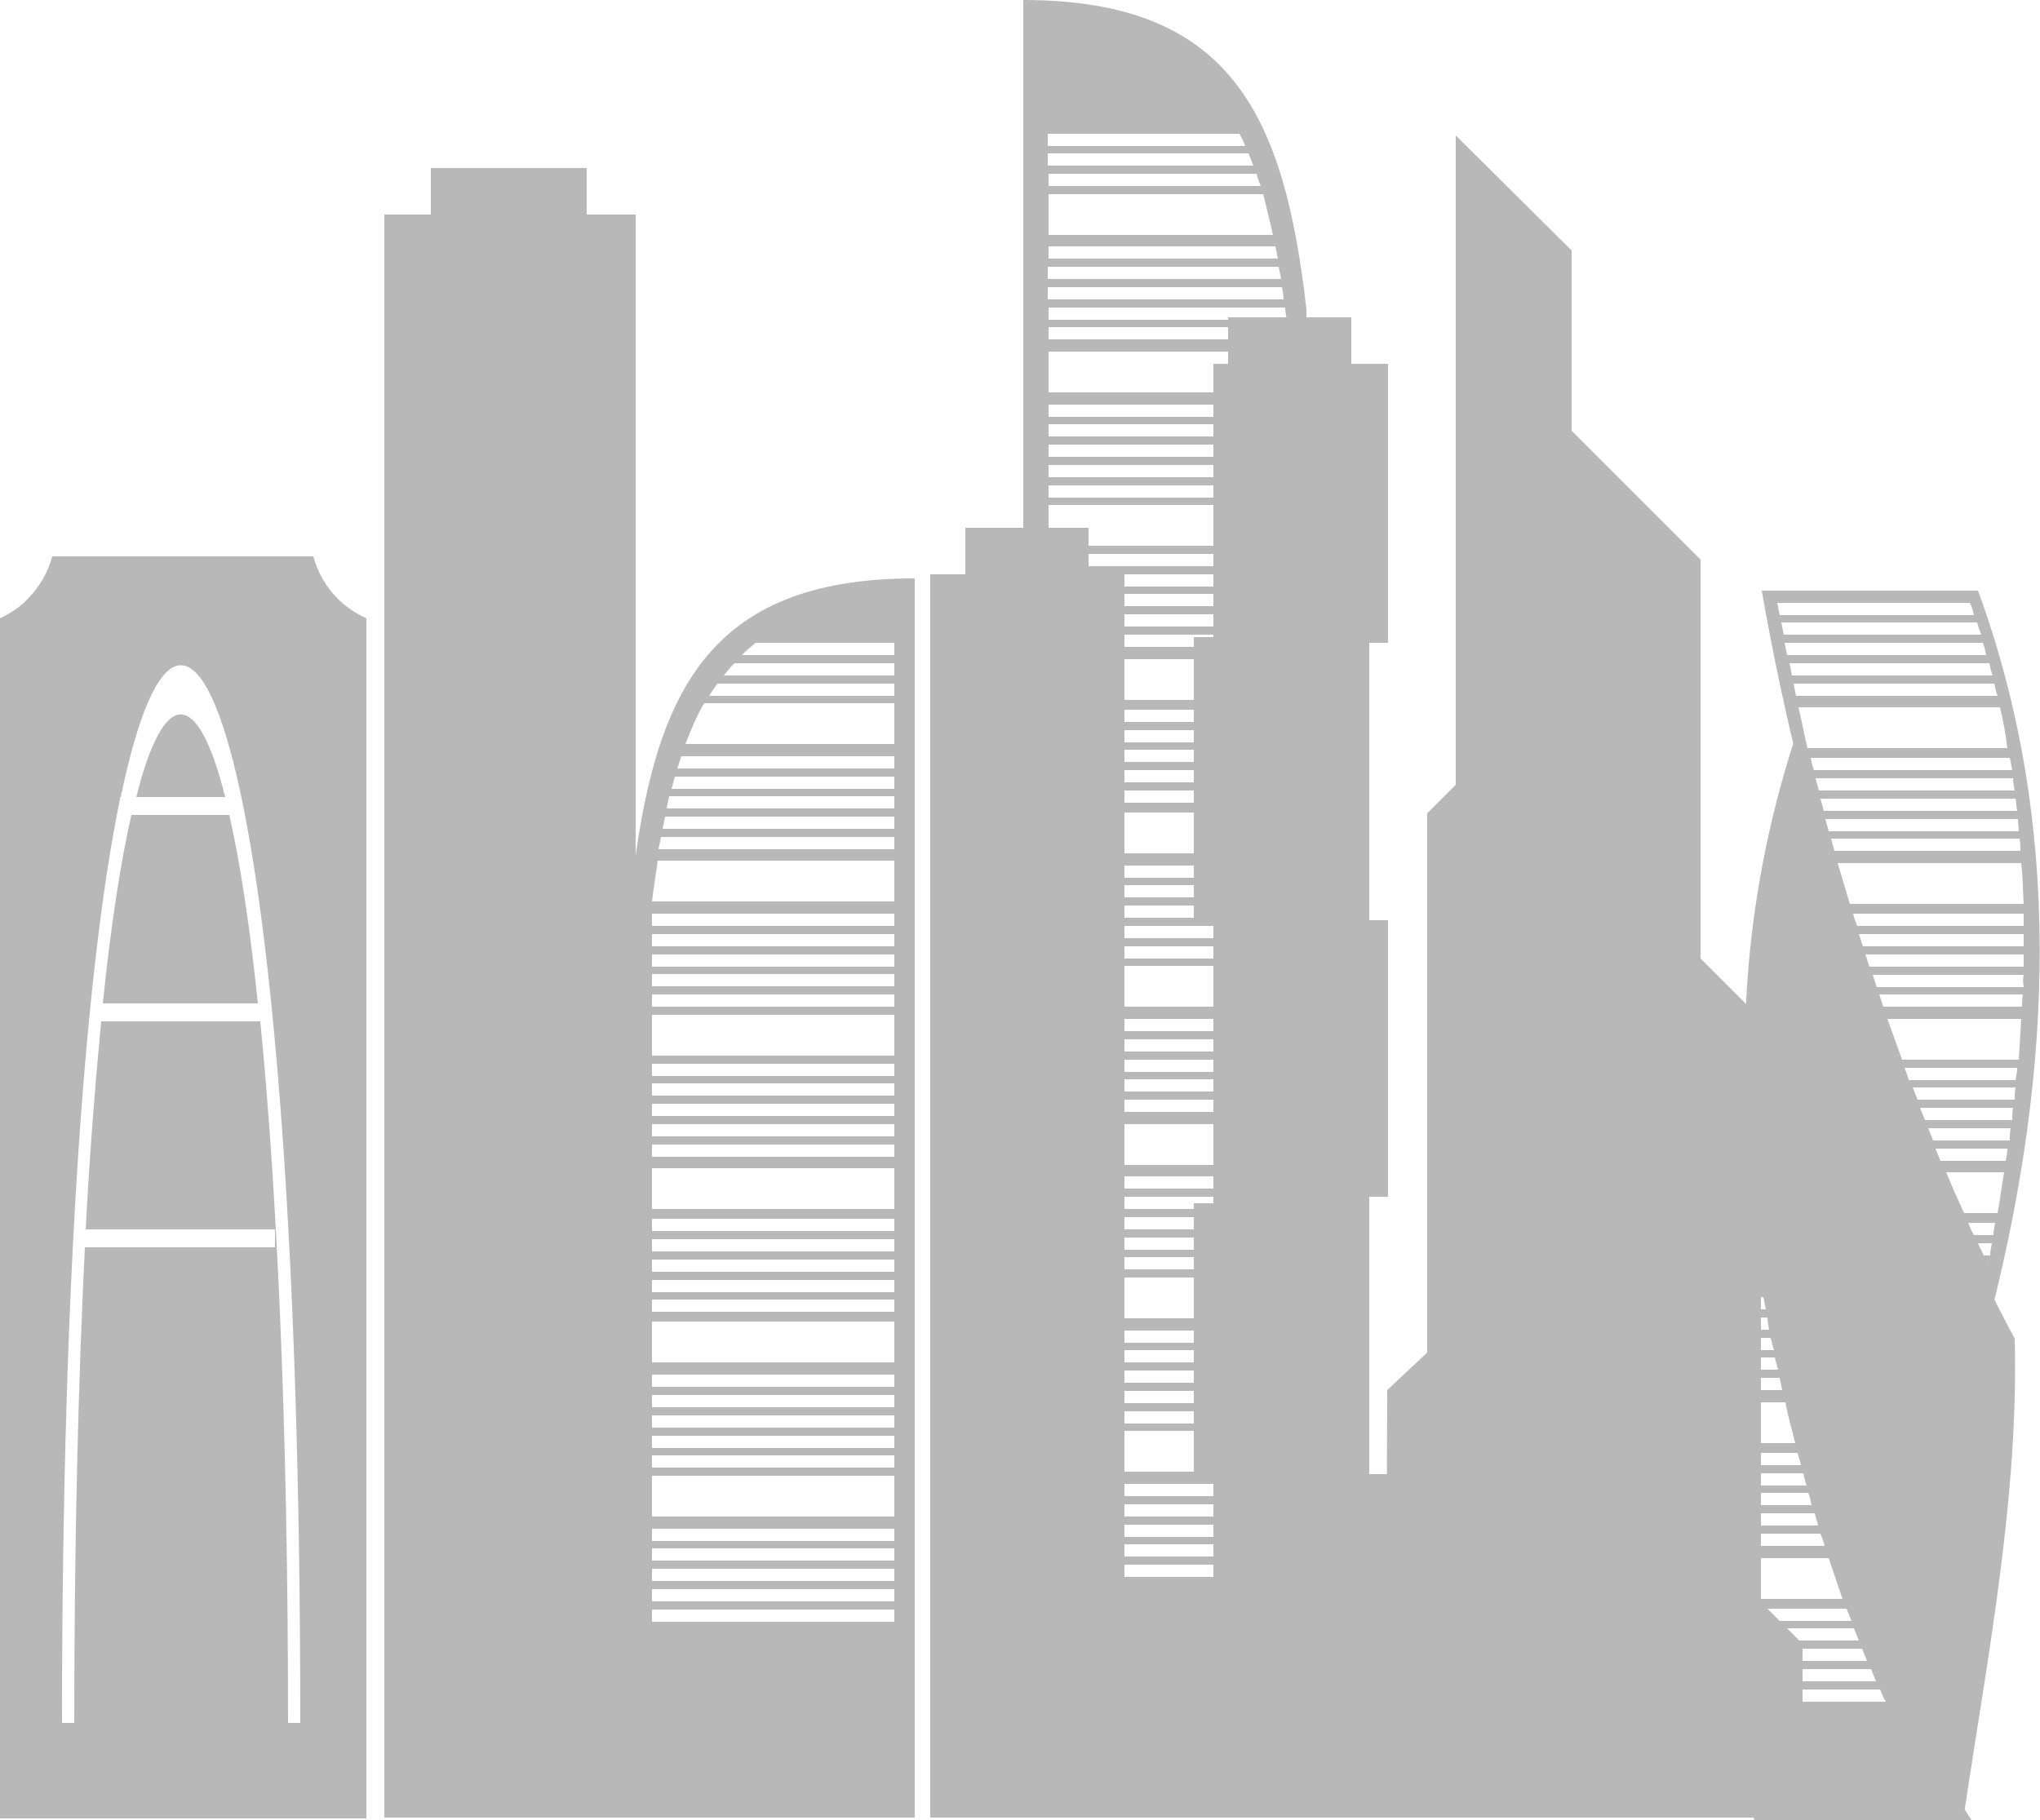
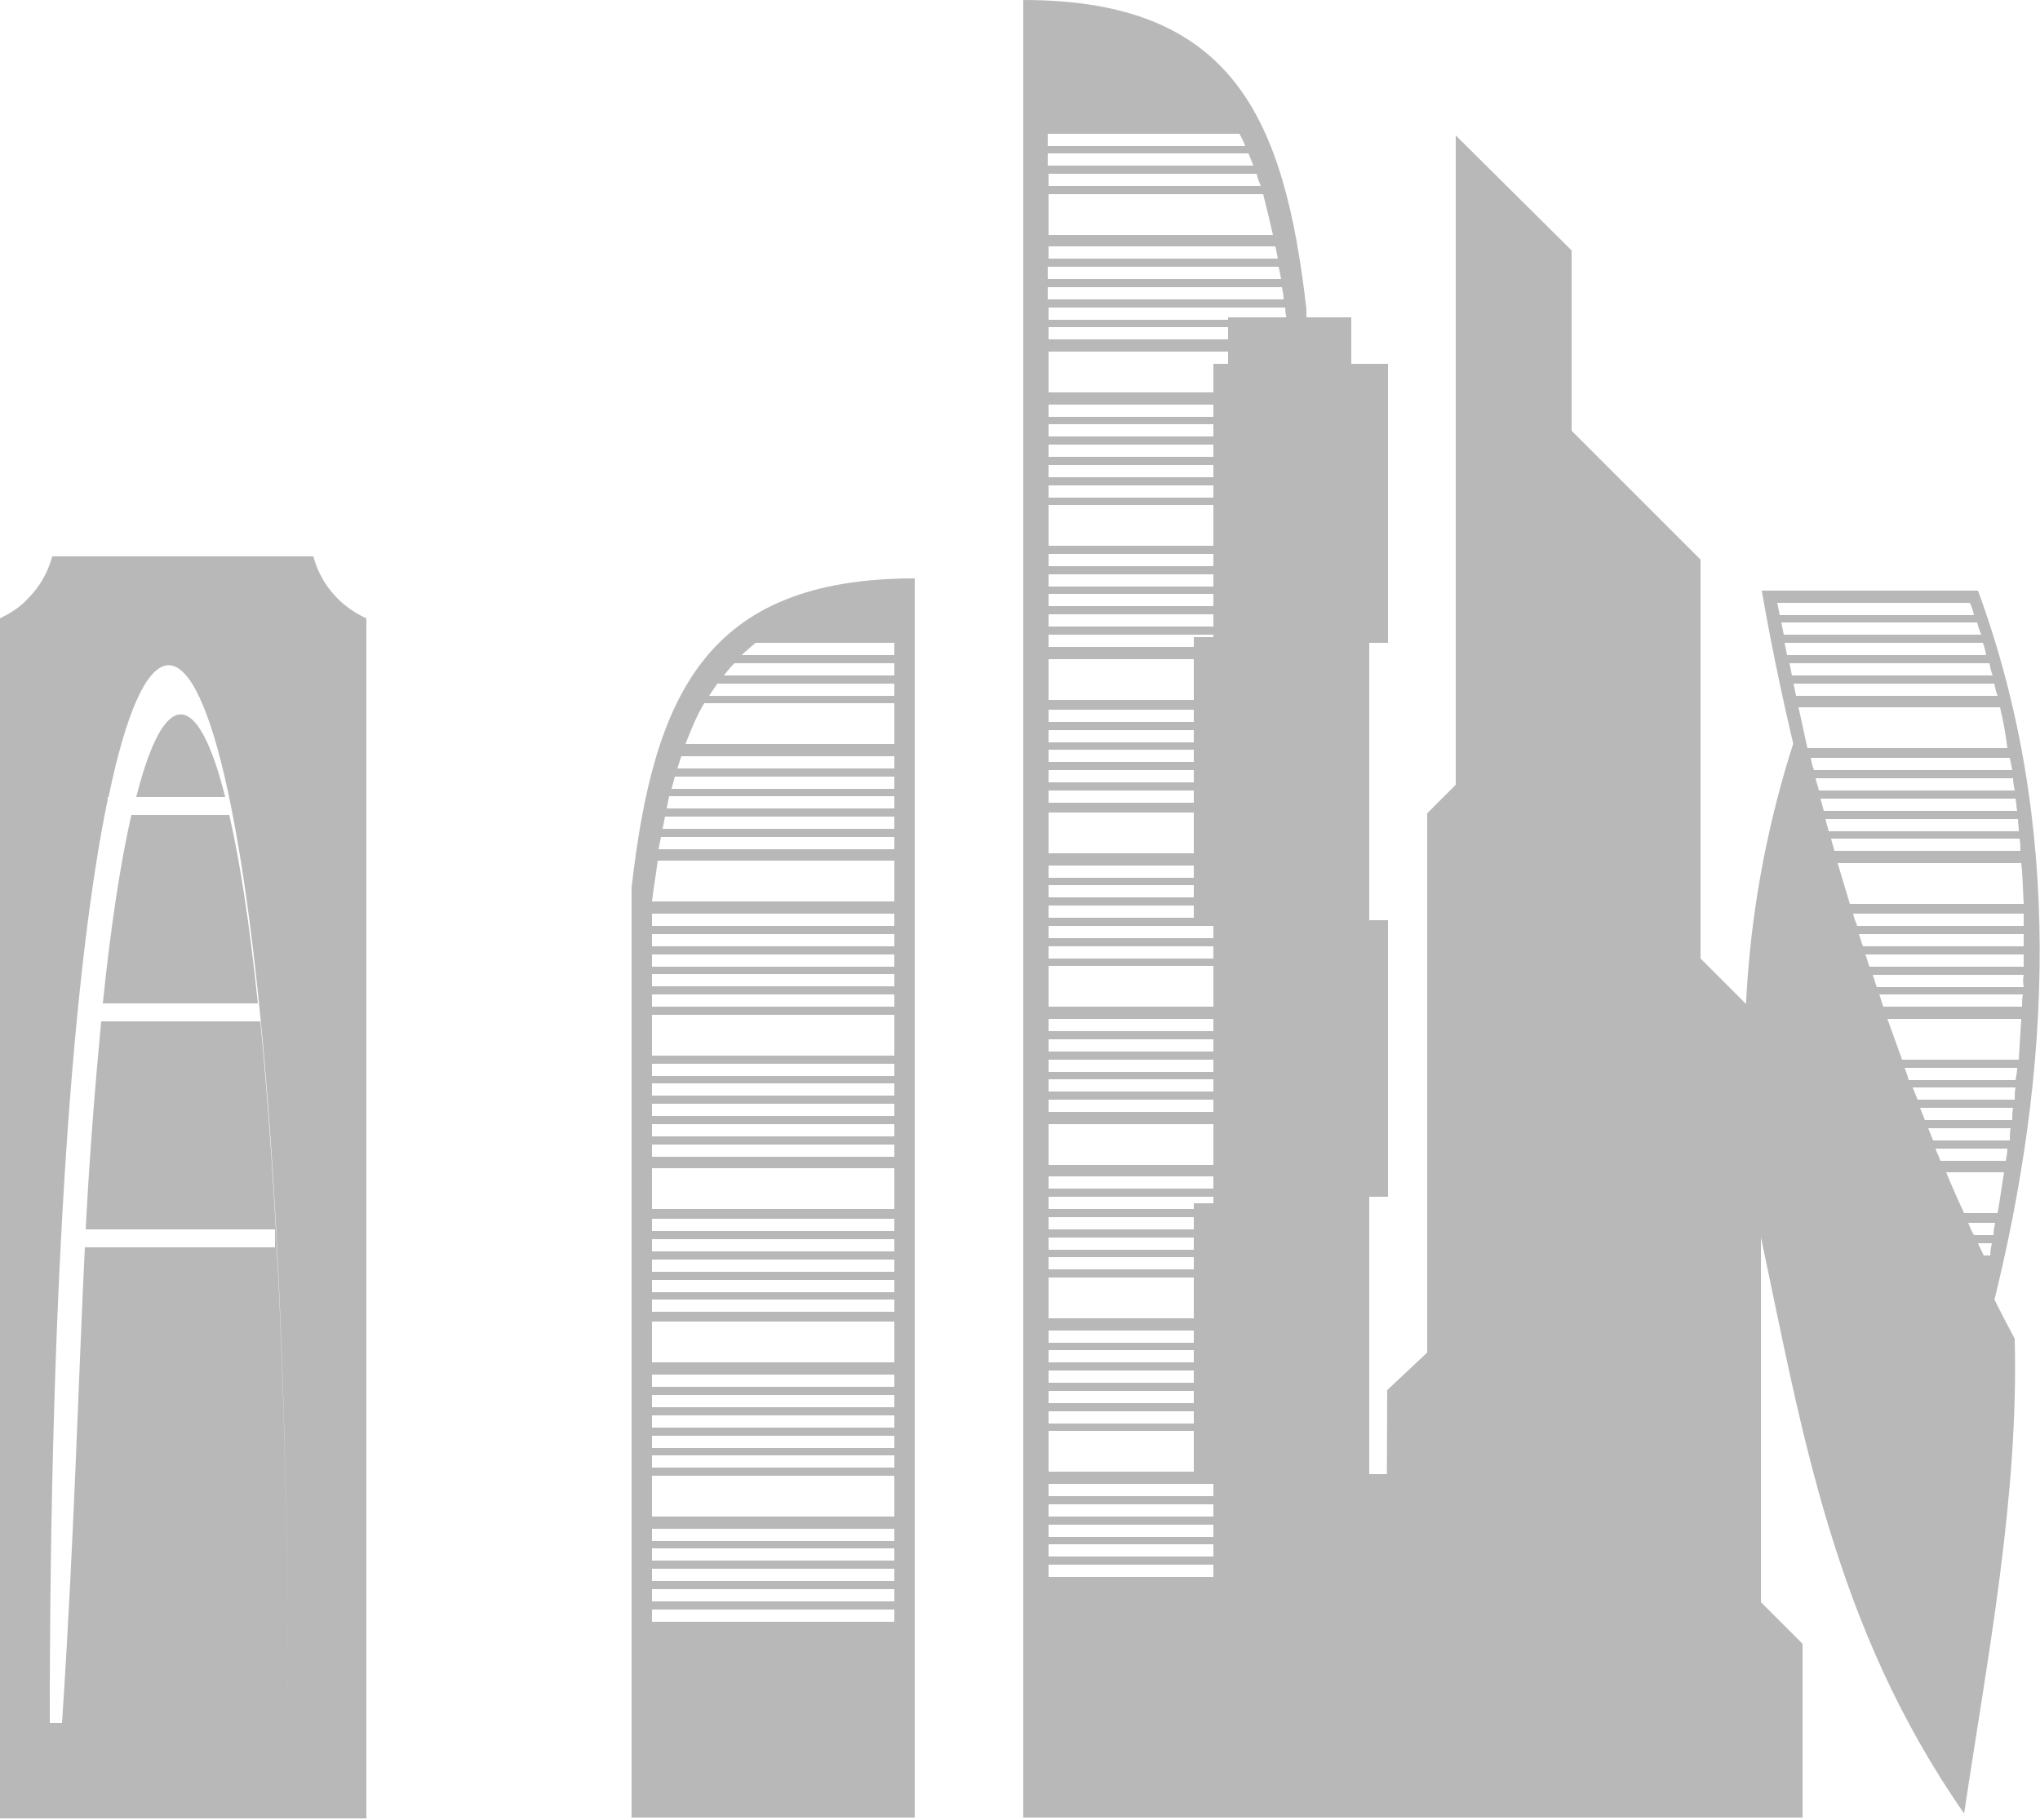
<svg xmlns="http://www.w3.org/2000/svg" version="1.1" id="Layer_1" x="0px" y="0px" viewBox="0 0 250 223.1" style="enable-background:new 0 0 250 223.1;" xml:space="preserve">
  <style type="text/css">
	.st0{fill-rule:evenodd;clip-rule:evenodd;fill:#B8B8B8;}
</style>
  <g>
-     <path class="st0" d="M0,223V75.8c1.2-0.6,2.4-1.3,3.4-2.4c1.5-1.5,2.5-3.3,3-5.2h32c0.5,1.9,1.5,3.7,3,5.2c1,1,2.2,1.8,3.5,2.4   l0,147.1H0z M10.4,152.9h23.3v-2.2H10.5c0.5-9.6,1.2-18.1,1.9-25.5h19.5c2,20.4,3.4,49.1,3.4,86h1.5c0-116.6-13.4-154.9-22-113.5   h-0.1v0.3c-4.1,19.8-7.1,57.5-7.1,113.2h1.5C9.1,188.6,9.6,169.2,10.4,152.9z M16.1,99.9h12c1.3,5.7,2.5,13.4,3.5,23.1h-19   C13.6,113.3,14.8,105.6,16.1,99.9z M16.7,97.7c3.4-13.5,7.5-13.5,10.9,0H16.7z" />
+     <path class="st0" d="M0,223V75.8c1.2-0.6,2.4-1.3,3.4-2.4c1.5-1.5,2.5-3.3,3-5.2h32c0.5,1.9,1.5,3.7,3,5.2c1,1,2.2,1.8,3.5,2.4   l0,147.1H0z M10.4,152.9h23.3v-2.2H10.5c0.5-9.6,1.2-18.1,1.9-25.5h19.5c2,20.4,3.4,49.1,3.4,86c0-116.6-13.4-154.9-22-113.5   h-0.1v0.3c-4.1,19.8-7.1,57.5-7.1,113.2h1.5C9.1,188.6,9.6,169.2,10.4,152.9z M16.1,99.9h12c1.3,5.7,2.5,13.4,3.5,23.1h-19   C13.6,113.3,14.8,105.6,16.1,99.9z M16.7,97.7c3.4-13.5,7.5-13.5,10.9,0H16.7z" />
    <path class="st0" d="M77.4,222.8v-114c2.7-23.6,9.1-37.9,34.7-37.9v151.9H77.4z M109.6,198.8v-1.5H79.9v1.5H109.6z M109.6,196.3   v-1.5H79.9v1.5H109.6z M109.6,193.8v-1.5H79.9v1.5H109.6z M109.6,191.3v-1.5H79.9v1.5H109.6z M109.6,188.9v-1.5H79.9v1.5H109.6z    M109.6,185.9v-5H79.9v5H109.6z M109.6,179.9v-1.5H79.9v1.5H109.6z M109.6,177.5V176H79.9v1.5H109.6z M109.6,175v-1.5H79.9v1.5   H109.6z M109.6,172.5V171H79.9v1.5H109.6z M109.6,170v-1.5H79.9v1.5H109.6z M109.6,167v-5H79.9v5H109.6z M109.6,160.8v-1.5H79.9   v1.5H109.6z M109.6,158.4v-1.5H79.9v1.5H109.6z M109.6,155.9v-1.5H79.9v1.5H109.6z M109.6,153.4v-1.5H79.9v1.5H109.6z M109.6,150.9   v-1.5H79.9v1.5H109.6z M109.6,148.2v-5H79.9v5H109.6z M109.6,141.8v-1.5H79.9v1.5H109.6z M109.6,139.3v-1.5H79.9v1.5H109.6z    M109.6,136.8v-1.5H79.9v1.5H109.6z M109.6,134.3v-1.5H79.9v1.5H109.6z M109.6,131.9v-1.5H79.9v1.5H109.6z M109.6,129.4v-5H79.9v5   H109.6z M109.6,123.4v-1.5H79.9v1.5H109.6z M109.6,120.9v-1.5H79.9v1.5H109.6z M109.6,118.5V117H79.9v1.5H109.6z M109.6,116v-1.5   H79.9v1.5H109.6z M109.6,113.5V112H79.9v1.5H109.6z M109.6,110.5v-5h-29c-0.2,1.6-0.5,3.3-0.7,5H109.6z M109.6,104.1v-1.5H81   c-0.1,0.5-0.2,1-0.3,1.5H109.6z M109.6,101.6v-1.5H81.5c-0.1,0.5-0.2,1-0.3,1.5H109.6z M109.6,99.1v-1.5H82c-0.1,0.5-0.2,1-0.3,1.5   H109.6z M109.6,96.7v-1.5H82.7c-0.1,0.5-0.3,1-0.4,1.5H109.6z M109.6,94.2v-1.5H83.5c-0.2,0.5-0.3,1-0.5,1.5H109.6z M109.6,91.2v-5   H86.3c-0.9,1.5-1.6,3.2-2.3,5H109.6z M109.6,85.3v-1.5H87.9c-0.3,0.5-0.7,1-1,1.5H109.6z M109.6,82.8v-1.5H90   c-0.5,0.5-0.9,1-1.3,1.5H109.6z M109.6,80.3v-1.5h-17c-0.6,0.5-1.2,1-1.7,1.5H109.6z" />
-     <path class="st0" d="M214.8,131.4c3.8,39.7,13.2,70.9,26.8,91.7H215C204.5,194.4,207.5,160.6,214.8,131.4z M230.4,207.1h-18.3   c0.1,0.5,0.2,1,0.3,1.5h18.7C230.8,208.1,230.6,207.6,230.4,207.1z M229.3,204.6h-17.7c0.1,0.5,0.2,1,0.3,1.5h18   C229.7,205.6,229.5,205.1,229.3,204.6z M228.2,202.1h-17c0.1,0.5,0.1,1,0.2,1.5h17.4C228.6,203.1,228.4,202.6,228.2,202.1z    M227.2,199.6h-16.4c0.1,0.5,0.1,1,0.2,1.5h16.8C227.6,200.6,227.4,200.1,227.2,199.6z M226.3,197.2h-15.7c0.1,0.5,0.1,1,0.2,1.5   h16.1C226.7,198.2,226.5,197.7,226.3,197.2z M224.1,191H210c0.1,1.7,0.3,3.3,0.4,5h15.4C225.2,194.3,224.7,192.7,224.1,191z    M223.1,188h-13.3c0,0.5,0,1,0.1,1.5h13.7C223.5,189,223.3,188.5,223.1,188z M222.4,185.5h-12.6c0,0.5,0,1,0,1.5h13   C222.7,186.5,222.5,186,222.4,185.5z M221.6,183h-12c0,0.5,0,1,0,1.5h12.4C221.9,184,221.8,183.5,221.6,183z M221,180.6h-11.3   c0,0.5,0,1,0,1.5h11.7C221.2,181.6,221.1,181,221,180.6z M220.3,178.1h-10.6c0,0.5,0,1,0,1.5h11   C220.6,179.1,220.4,178.6,220.3,178.1z M218.8,171.9h-8.8c-0.1,1.7-0.1,3.3-0.2,5H220C219.6,175.2,219.1,173.6,218.8,171.9z    M218.1,168.9h-8c0,0.5-0.1,1-0.1,1.5h8.4C218.3,169.9,218.2,169.4,218.1,168.9z M217.5,166.4h-7.2c0,0.5-0.1,1-0.1,1.5h7.7   C217.8,167.4,217.6,166.9,217.5,166.4z M217,164h-6.5c-0.1,0.5-0.1,1-0.1,1.5h7C217.2,164.9,217.1,164.4,217,164z M216.6,161.5   h-5.8c-0.1,0.5-0.1,1-0.2,1.5h6.2C216.7,162.5,216.6,162,216.6,161.5z M216.1,159h-5c-0.1,0.5-0.1,1-0.2,1.5h5.5   C216.3,160,216.2,159.5,216.1,159z" />
    <polygon class="st0" points="146.3,222.8 146.3,215.4 148.7,215.4 148.7,181.4 146.3,181.4 146.3,147.5 148.7,147.5 148.7,113.5    146.3,113.5 146.3,78.1 148.7,78.1 148.7,44.6 150.5,44.6 150.5,38.9 165.6,38.9 165.6,44.6 170.1,44.6 170.1,78.8 167.8,78.8    167.8,112.8 170.1,112.8 170.1,146.7 167.8,146.7 167.8,180.7 170.1,180.7 170.1,222.8  " />
    <path class="st0" d="M125.4,222.8V0c25.6,0,32,14.3,34.7,37.9v184.9H125.4z M157.7,193.3v-1.5h-29.2v1.5H157.7z M157.7,190.8v-1.5   h-29.2v1.5H157.7z M157.7,188.4v-1.5h-29.2v1.5H157.7z M157.7,185.9v-1.5h-29.2v1.5H157.7z M157.7,183.4v-1.5h-29.2v1.5H157.7z    M157.7,180.4v-5h-29.2v5H157.7z M157.7,174.5V173h-29.2v1.5H157.7z M157.7,172v-1.5h-29.2v1.5H157.7z M157.7,169.5V168h-29.2v1.5   H157.7z M157.7,167v-1.5h-29.2v1.5H157.7z M157.7,164.6v-1.5h-29.2v1.5H157.7z M157.7,161.6v-5h-29.2v5H157.7z M157.7,155.6v-1.5   h-29.2v1.5H157.7z M157.7,153.2v-1.5h-29.2v1.5H157.7z M157.7,150.7v-1.5h-29.2v1.5H157.7z M157.7,148.2v-1.5h-29.2v1.5H157.7z    M157.7,145.7v-1.5h-29.2v1.5H157.7z M157.7,142.8v-5h-29.2v5H157.7z M157.7,136.3v-1.5h-29.2v1.5H157.7z M157.7,133.8v-1.5h-29.2   v1.5H157.7z M157.7,131.4v-1.5h-29.2v1.5H157.7z M157.7,128.9v-1.5h-29.2v1.5H157.7z M157.7,126.4v-1.5h-29.2v1.5H157.7z    M157.7,123.4v-5h-29.2v5H157.7z M157.7,117.5V116h-29.2v1.5H157.7z M157.7,115v-1.5h-29.2v1.5H157.7z M157.7,112.5V111h-29.2v1.5   H157.7z M157.7,110v-1.5h-29.2v1.5H157.7z M157.7,107.6v-1.5h-29.2v1.5H157.7z M157.7,104.6v-5h-29.2v5H157.7z M157.7,98.4v-1.5   h-29.2v1.5H157.7z M157.7,95.9v-1.5h-29.2v1.5H157.7z M157.7,93.4v-1.5h-29.2v1.5H157.7z M157.7,91v-1.5h-29.2V91H157.7z    M157.7,88.5V87h-29.2v1.5H157.7z M157.7,85.8v-5h-29.2v5H157.7z M157.7,79.3v-1.5h-29.2v1.5H157.7z M157.7,76.8v-1.5h-29.2v1.5   H157.7z M157.7,74.3v-1.5h-29.2v1.5H157.7z M157.7,71.9v-1.5h-29.2v1.5H157.7z M157.7,69.4v-1.5h-29.2v1.5H157.7z M157.7,66.9v-5   h-29.2v5H157.7z M157.7,61v-1.5h-29.2V61H157.7z M157.7,58.5V57h-29.2v1.5H157.7z M157.7,56v-1.5h-29.2V56H157.7z M157.7,53.5V52   h-29.2v1.5H157.7z M157.7,51.1v-1.5h-29.2v1.5H157.7z M157.7,48.1v-5h-29.2v5H157.7z M157.7,41.6v-1.5h-29.2v1.5H157.7z    M157.5,37.7h-29v1.5h29.2C157.6,38.7,157.5,38.2,157.5,37.7z M157.1,35.2h-28.7v1.5h28.9C157.3,36.2,157.2,35.7,157.1,35.2z    M156.7,32.7h-28.3v1.5H157C156.9,33.7,156.8,33.2,156.7,32.7z M156.3,30.2h-27.8v1.5h28.1C156.5,31.2,156.4,30.7,156.3,30.2z    M154.8,23.8h-26.3v5H156C155.6,27,155.2,25.4,154.8,23.8z M154,21.3h-25.5v1.5h26C154.3,22.3,154.1,21.8,154,21.3z M153,18.8   h-24.6v1.5h25.2C153.4,19.8,153.2,19.3,153,18.8z M151.9,16.4h-23.5v1.5h24.2C152.4,17.3,152.1,16.8,151.9,16.4z" />
-     <polygon class="st0" points="114,222.8 114,70.4 118.3,70.4 118.3,64.7 133.4,64.7 133.4,70.4 137.8,70.4 137.8,222.8  " />
-     <polygon class="st0" points="47.1,222.8 47.1,26.3 52.8,26.3 52.8,20.6 71.9,20.6 71.9,26.3 77.9,26.3 77.9,222.8  " />
    <polygon class="st0" points="169.8,222.8 220.9,222.8 220.9,201.5 215.8,196.4 215.8,124.9 208.4,117.5 208.4,68.6 192.6,52.8    192.6,30.7 178.4,16.6 178.4,96.2 174.9,99.7 174.9,165.8 170,170.4  " />
    <path class="st0" d="M215.9,72.4h26.5c10.5,28.6,9.1,58.9,1.7,88.2C231.4,133,221.4,103.9,215.9,72.4z M243.6,154.9L243.6,154.9   c-0.1,0-0.1,0.1,0,0.1C243.5,155,243.6,154.9,243.6,154.9z M244.1,152.4h-1.7c0.2,0.5,0.5,1,0.7,1.5h0.8   C243.9,153.4,244,152.9,244.1,152.4z M244.5,149.9h-3.3c0.2,0.5,0.4,1,0.7,1.5h2.4C244.3,150.9,244.4,150.4,244.5,149.9z    M245.6,143.7h-7.1c0.7,1.7,1.4,3.3,2.2,5h4.1C245.1,147.1,245.3,145.4,245.6,143.7z M246,140.8h-8.8l0.1,0.3   c0.1,0.2,0.3,0.7,0.5,1.2h8C245.9,141.8,246,141.3,246,140.8z M246.4,138.3h-10.1c0.2,0.5,0.4,1,0.6,1.5h9.4   C246.3,139.3,246.3,138.8,246.4,138.3z M246.7,135.8h-11.4c0.2,0.5,0.4,1,0.6,1.5h10.7C246.6,136.8,246.6,136.3,246.7,135.8z    M247,133.3h-12.6c0.2,0.5,0.4,1,0.6,1.5h11.9C246.9,134.3,246.9,133.8,247,133.3z M247.2,130.9h-13.8c0.2,0.5,0.4,1,0.5,1.5h13.1   C247.1,131.9,247.2,131.3,247.2,130.9z M247.7,124.9h-16.4c0.6,1.7,1.2,3.3,1.8,5h14.3C247.5,128.2,247.6,126.6,247.7,124.9z    M247.9,121.9h-17.6c0.2,0.5,0.3,1,0.5,1.5h17C247.8,122.9,247.8,122.4,247.9,121.9z M248,119.5h-18.5c0.2,0.5,0.3,1,0.5,1.5h18   C247.9,120.4,247.9,120,248,119.5z M248,117h-19.4c0.2,0.5,0.3,1,0.5,1.5H248C248,118,248,117.5,248,117z M248,114.5h-20.2   c0.2,0.5,0.3,1,0.5,1.5H248C248,115.5,248,115,248,114.5z M248,112h-20.9c0.1,0.5,0.3,1,0.5,1.5H248C248,113,248,112.5,248,112z    M247.7,105.8h-22.5c0.5,1.7,1,3.3,1.5,5H248C247.9,109.1,247.9,107.5,247.7,105.8z M247.5,102.8h-23.1c0.1,0.5,0.3,1,0.4,1.5h22.8   C247.6,103.8,247.6,103.4,247.5,102.8z M247.3,100.4h-23.6c0.1,0.5,0.3,1,0.4,1.5h23.3C247.4,101.4,247.3,100.9,247.3,100.4z    M247,97.9h-23.9c0.1,0.5,0.3,1,0.4,1.5h23.7C247.1,98.9,247.1,98.4,247,97.9z M246.7,95.4h-24.2c0.1,0.5,0.3,1,0.4,1.5h24   C246.8,96.4,246.7,95.9,246.7,95.4z M246.3,92.9h-24.4c0.1,0.5,0.2,1,0.4,1.5h24.3C246.5,93.9,246.4,93.4,246.3,92.9z M245.1,86.7   h-24.7c0.4,1.7,0.7,3.3,1.1,5h24.5C245.8,90,245.5,88.4,245.1,86.7z M244.4,83.8h-24.6c0.1,0.5,0.2,1,0.3,1.5h24.7   C244.6,84.8,244.5,84.3,244.4,83.8z M243.8,81.3h-24.5c0.1,0.5,0.2,1,0.3,1.5h24.6C244,82.3,243.9,81.8,243.8,81.3z M243,78.8   h-24.3c0.1,0.5,0.2,1,0.3,1.5h24.4C243.3,79.8,243.2,79.3,243,78.8z M242.3,76.3h-24c0.1,0.5,0.2,1,0.3,1.5h24.2   C242.6,77.3,242.4,76.8,242.3,76.3z M241.4,73.9h-23.6c0.1,0.5,0.2,1,0.3,1.5h23.8C241.8,74.8,241.6,74.3,241.4,73.9z" />
    <path class="st0" d="M219.9,90.7c-6.3,19.5-7.7,39.7-4.2,60.5c5.1,23.9,8.9,48,25,71.1c2.9-19.4,6.7-38.8,6.2-58.2   C236.2,144.2,226.8,117,219.9,90.7z" />
  </g>
</svg>